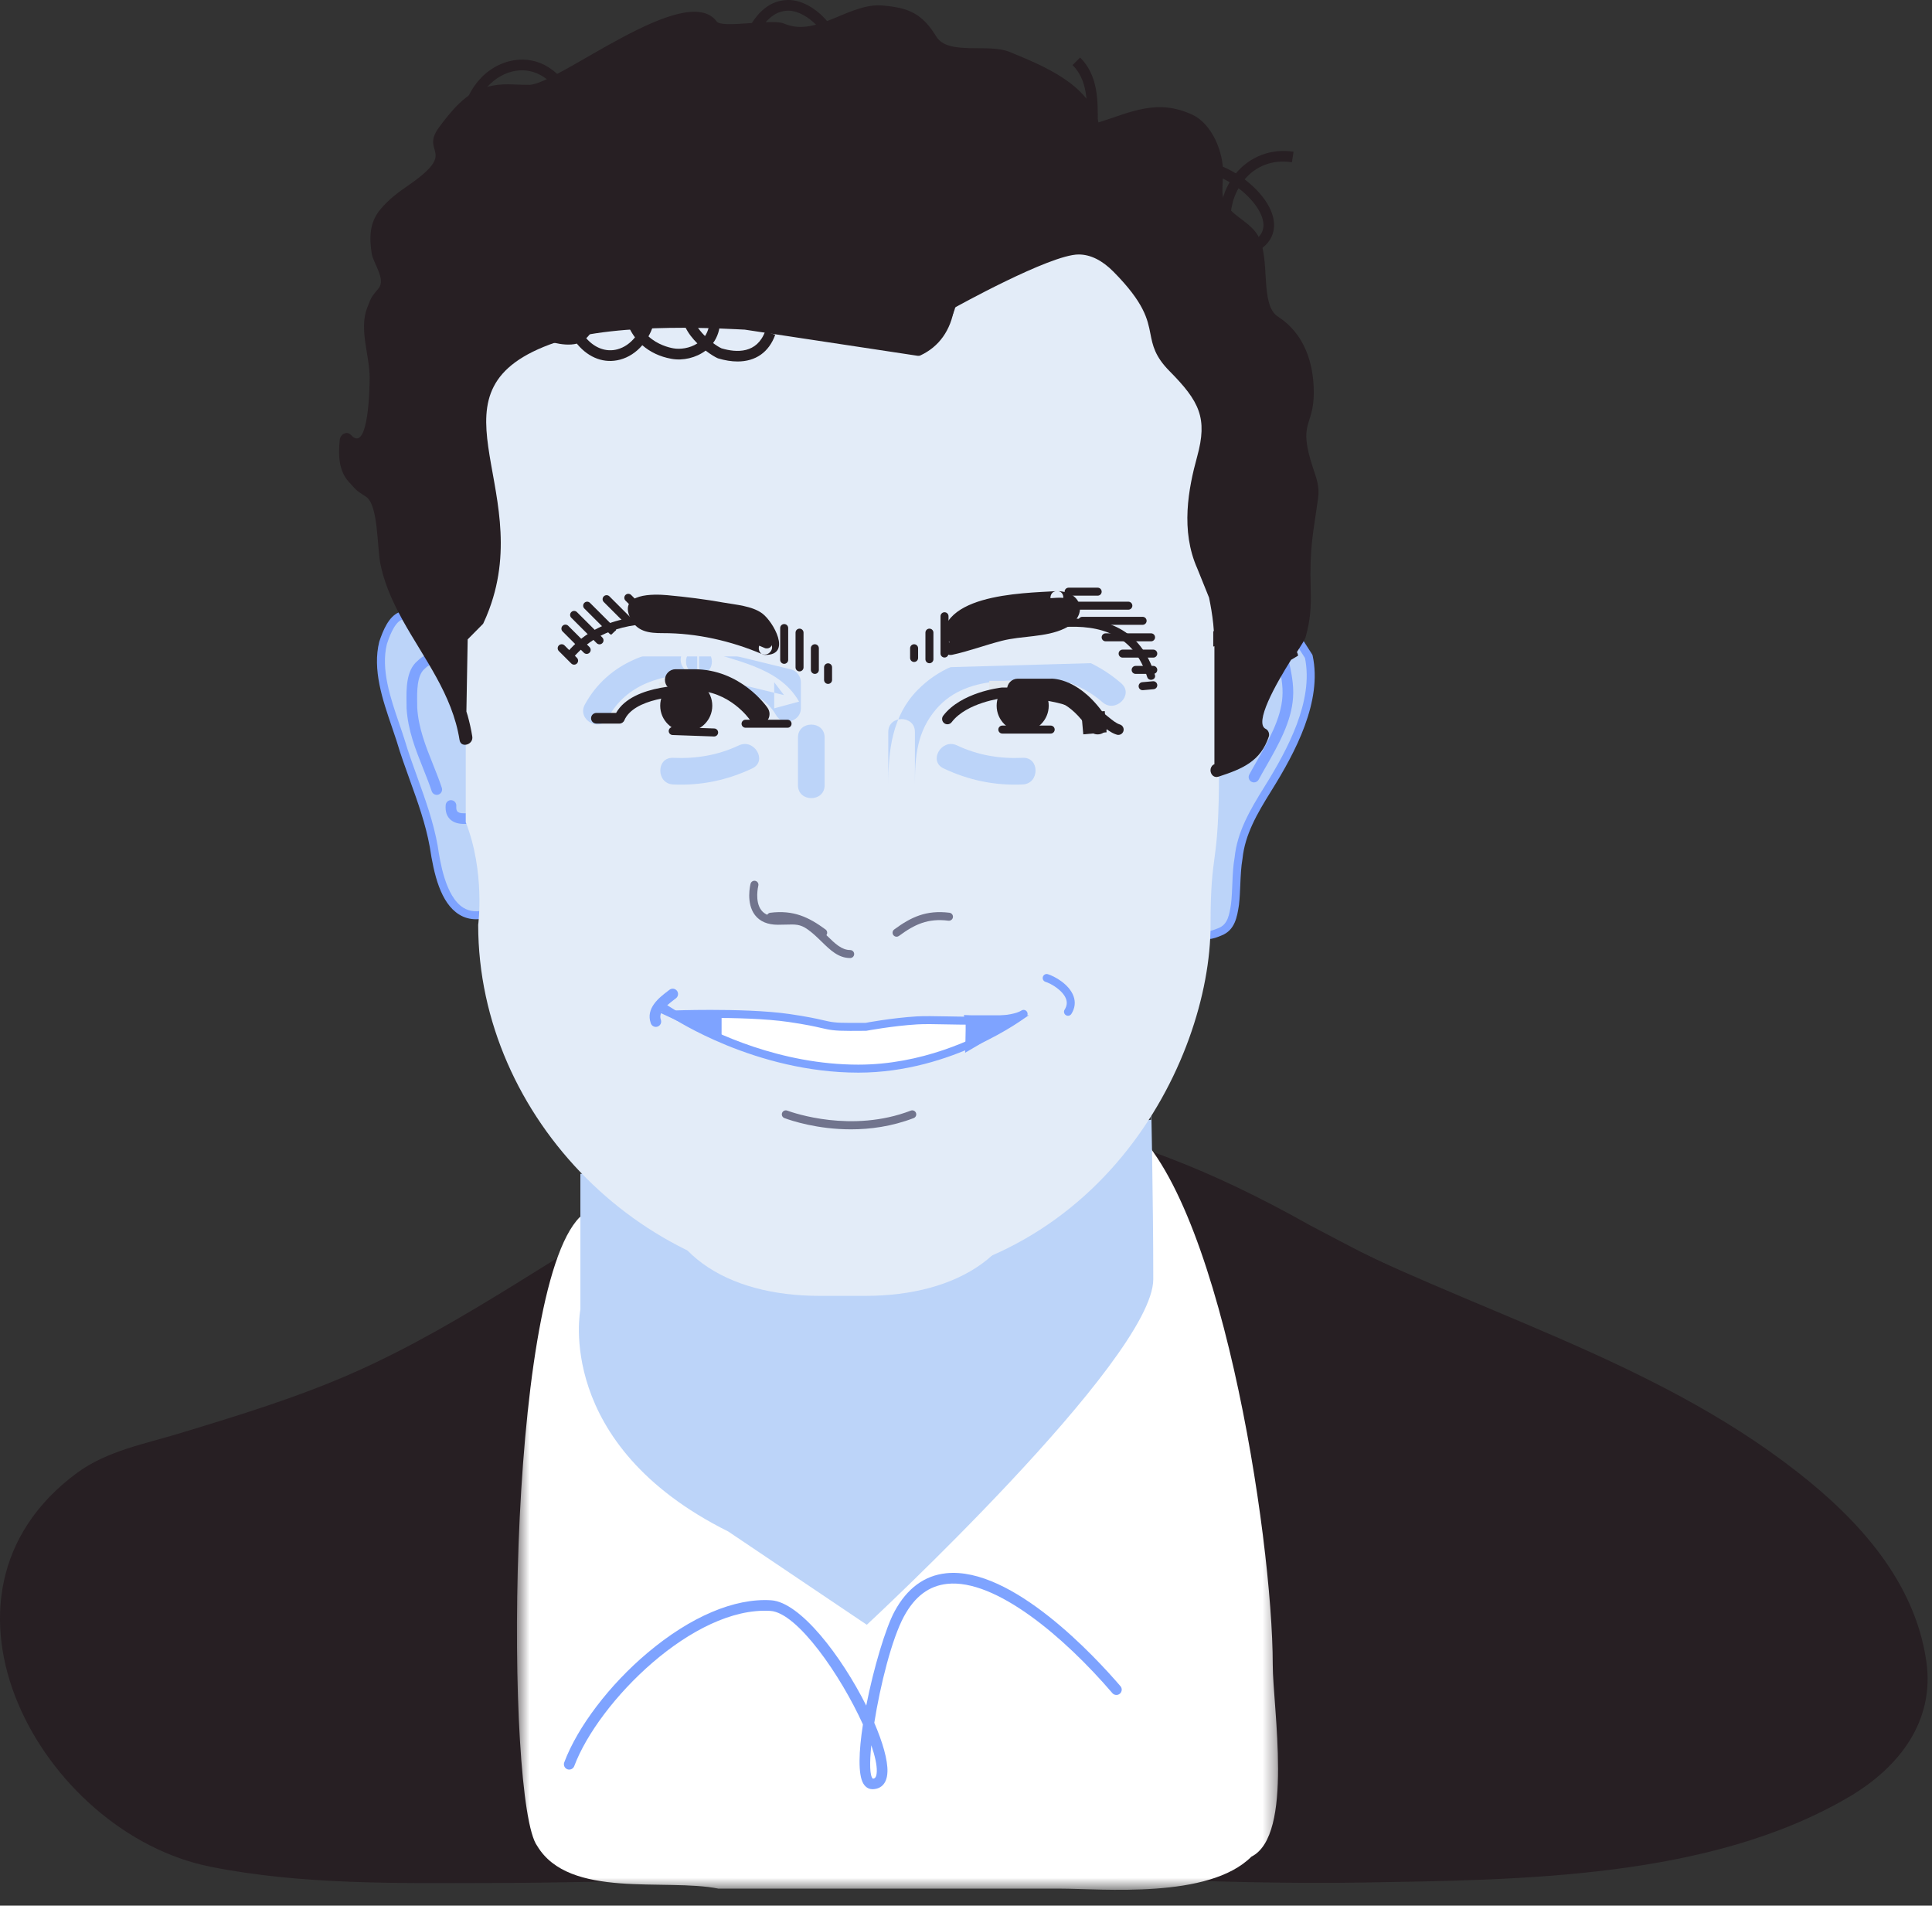
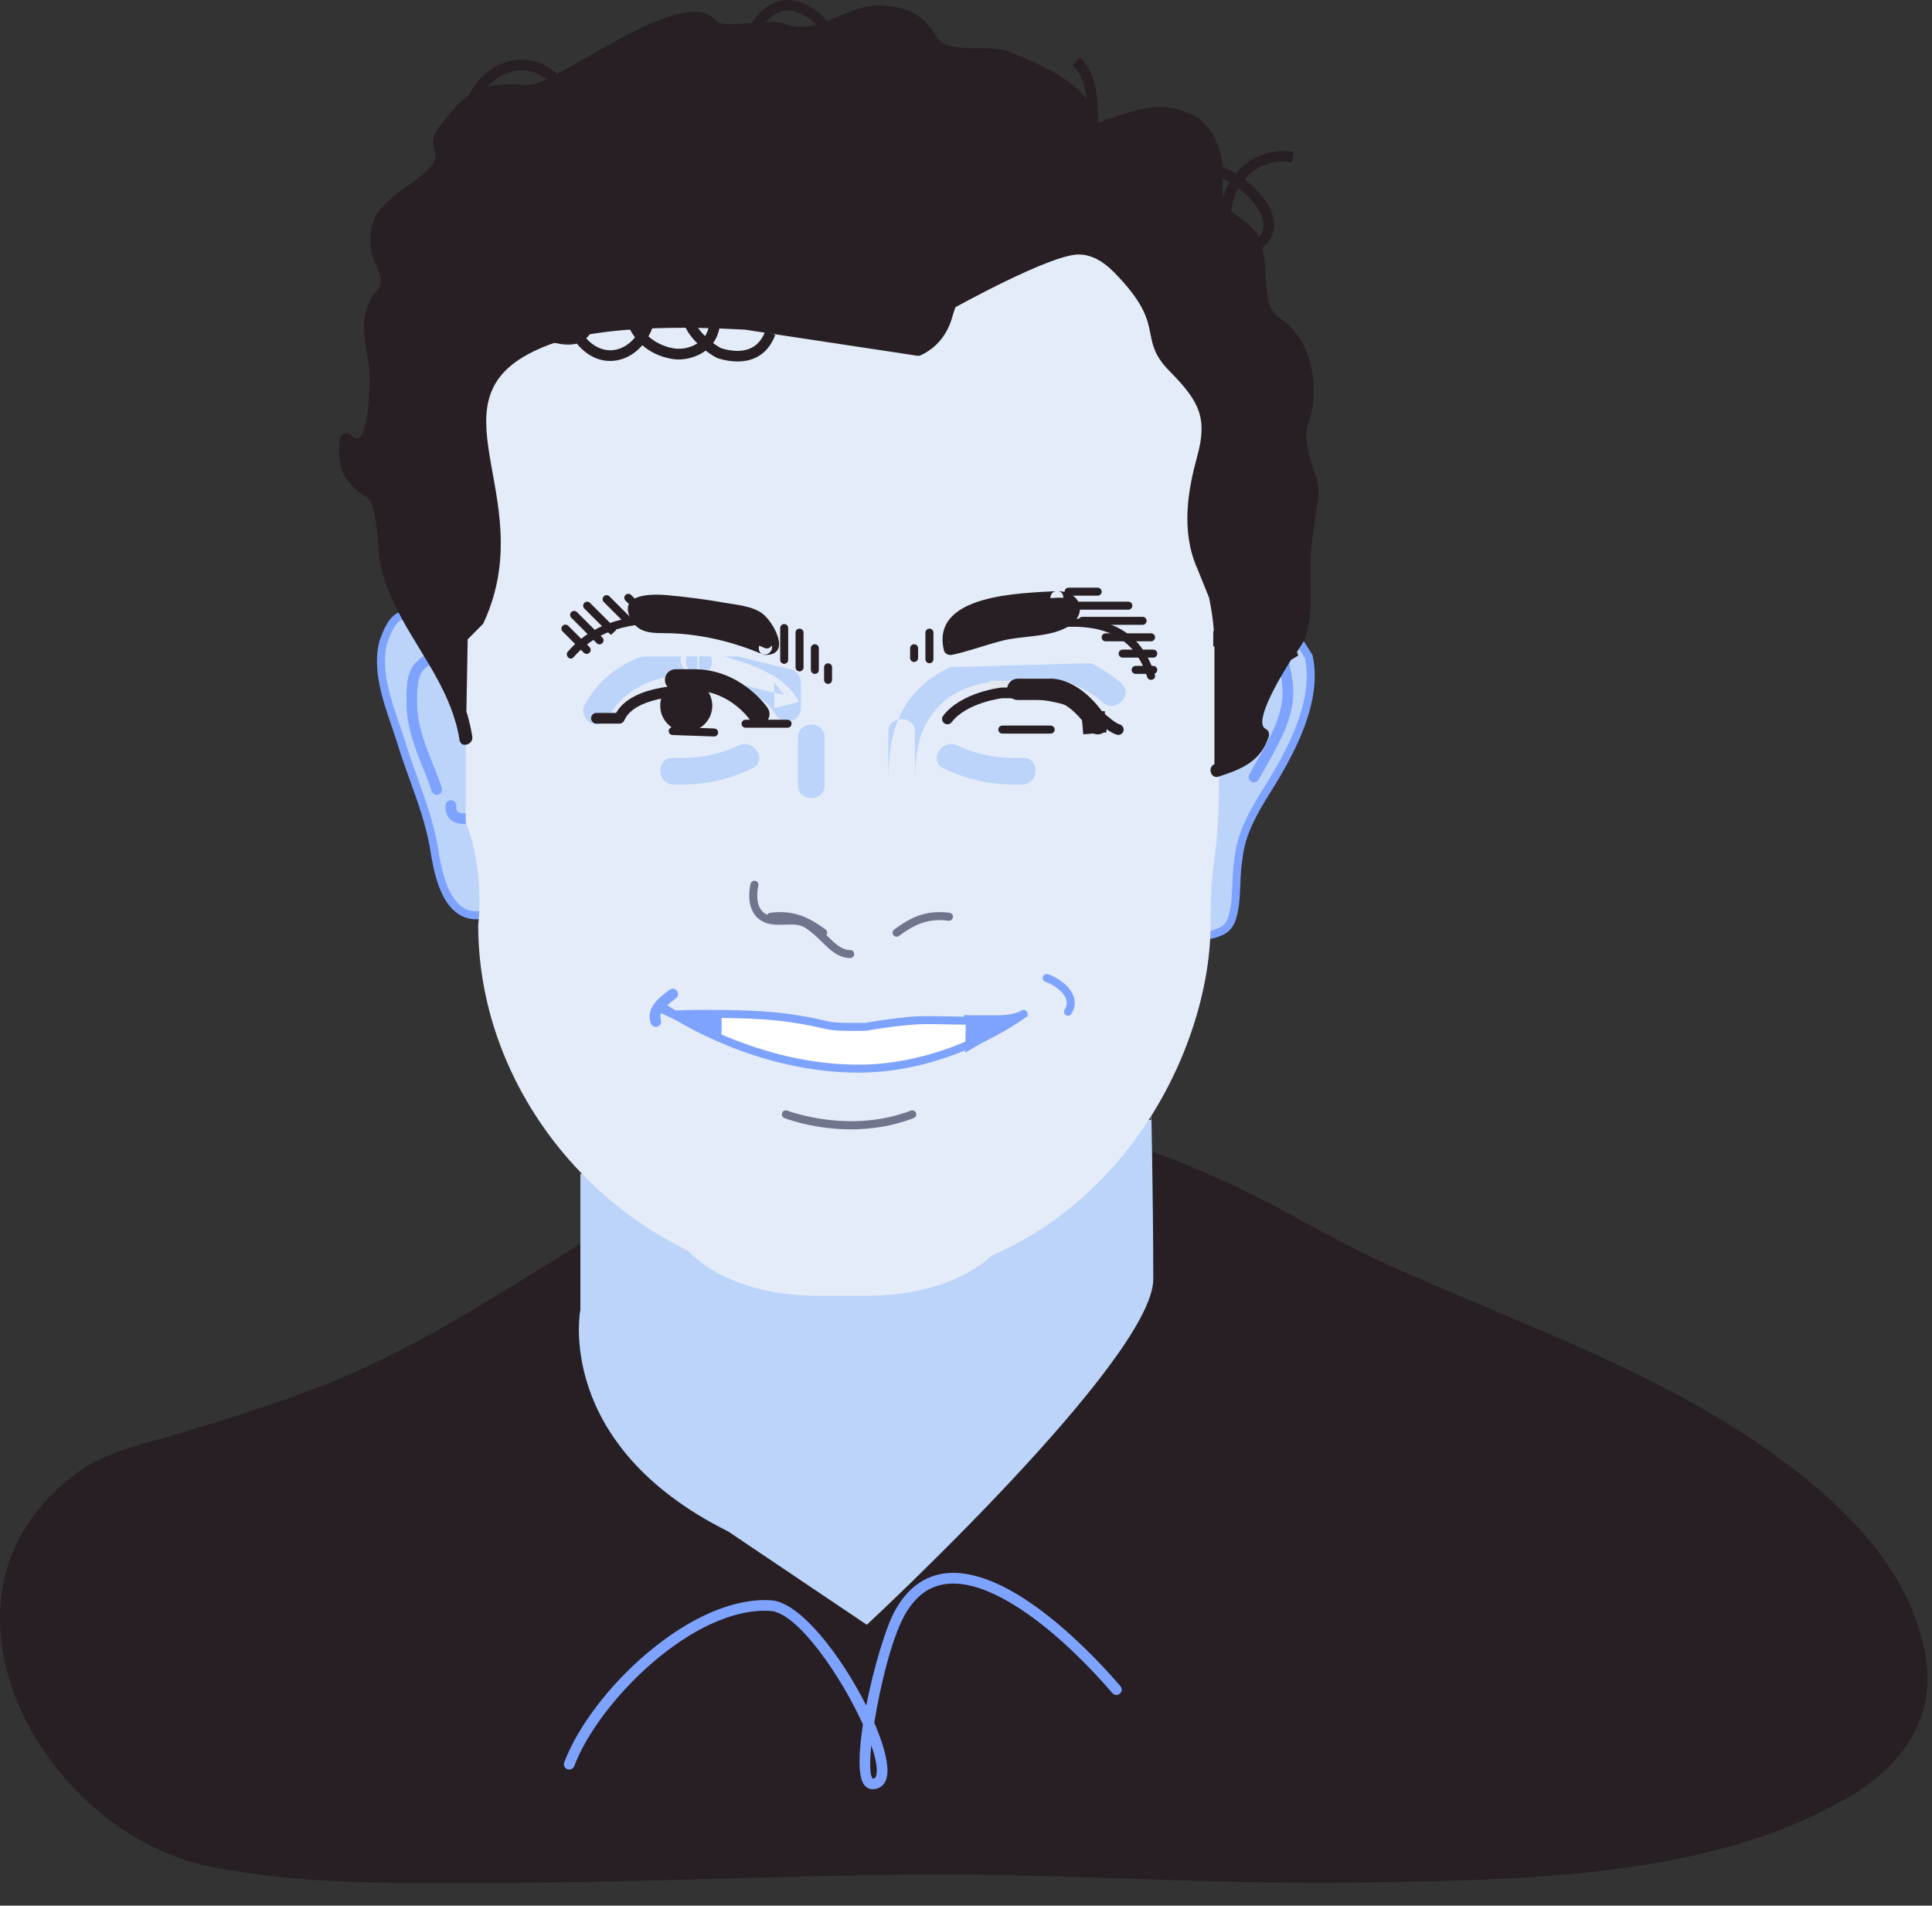
<svg xmlns="http://www.w3.org/2000/svg" xmlns:xlink="http://www.w3.org/1999/xlink" width="145px" height="143px" viewBox="0 0 145 143" version="1.1">
  <rect x="0" y="0" width="145" height="143" fill="#333333" stroke="none" />
  <title>Illustration / Ramy</title>
  <defs>
-     <polygon id="path-1" points="0.551 0.711 57.675 0.711 57.675 58.4 0.551 58.4" />
-   </defs>
+     </defs>
  <g id="Illustration-/-Ramy" stroke="none" stroke-width="1" fill="none" fill-rule="evenodd">
    <g id="Ramy">
      <path d="M100.9,93.305 C112.9,99.705 143.521,109.725 142.721,127.325 C137.921,143.859 80.308,138.373 67.289,138.684 C35.453,139.443 16.184,140.328 10.055,135.859 C0.913,129.192 -1.179,117.625 7.725,111.568 C9.278,110.512 23.521,107.459 32.824,102.125 C56.722,88.423 67.873,74.777 98.371,91.977 L100.9,93.305 Z" id="Fill-1" fill="#271F23" />
      <path d="M134.016,114.875 C137.675,117.988 143.462,124.786 139.205,129.456 C135.718,133.283 129.501,134.467 124.67,135.393 C110.795,138.056 96.221,137.483 82.171,137.051 C66.623,136.574 51.136,137.275 35.583,137.305 C27.596,137.32 16.162,138.539 9.62,132.945 C4.036,128.171 1.794,119.953 7.398,114.361 C8.898,112.865 10.883,112.519 12.842,111.928 C16.146,110.933 19.438,109.915 22.694,108.769 C35.026,104.429 45.109,96.066 56.846,90.542 C70.41,84.158 83.663,88.541 96.112,95.452 C98.369,96.705 100.386,93.251 98.13,91.999 C89.821,87.384 80.923,83.441 71.277,83.19 C63.932,82.999 57.004,85.787 50.647,89.199 C42.525,93.555 35.094,99.199 26.653,102.955 C22.407,104.844 17.916,106.213 13.476,107.56 C10.87,108.352 8.03,108.878 5.804,110.511 C-6.75,119.727 3.135,137.566 15.813,140.085 C22.62,141.438 29.764,141.316 36.668,141.303 C47.124,141.283 57.569,140.791 68.022,140.672 C79.456,140.543 90.881,141.462 102.326,141.267 C114.091,141.065 128.331,140.996 138.793,134.83 C142.539,132.621 145.225,129.147 144.574,124.664 C143.704,118.663 139.497,114.055 134.886,110.451 C123.912,101.873 110.292,98.368 98.13,91.999 C95.849,90.803 93.827,94.255 96.112,95.452 C108.674,102.032 123.015,105.515 134.016,114.875 Z" id="Fill-3" fill="#271F23" />
      <g id="Group-7" transform="translate(38.247, 83.414)">
        <mask id="mask-2" fill="white">
          <use xlink:href="#path-1" />
        </mask>
        <g id="Clip-6" />
        <path d="M46.075,0.711 C53.242,5.626 57.275,31.911 57.275,41.511 C57.275,44.711 58.875,54.311 55.675,55.911 C52.475,59.111 44.475,58.311 41.275,58.311 L15.675,58.311 C11.675,57.511 4.475,59.111 2.075,55.111 C-0.325,51.911 -0.325,13.511 5.275,7.911" id="Fill-5" fill="#FFFFFF" mask="url(#mask-2)" />
      </g>
      <path d="M43.559,88.088 L43.559,98.263 C43.559,98.263 41.531,108.391 54.657,114.925 L65.055,121.925 C65.055,121.925 86.555,101.992 86.555,95.992 C86.555,89.992 86.389,82.425 86.389,82.425 L86.389,84.032" id="Fill-8" fill="#BCD4F9" />
      <path d="M37.055,46.261 C37.055,45.761 30.455,46.125 30.055,46.225 C29.355,46.525 28.955,47.625 28.755,48.225 C28.155,50.625 29.355,53.325 30.055,55.525 C30.855,58.225 32.055,60.725 32.555,63.525 C32.855,65.525 33.555,69.525 36.655,68.525" id="Fill-10" fill="#BCD4F9" />
      <path d="M35.73,68.983 C35.268,68.983 34.842,68.864 34.459,68.626 C33.058,67.758 32.56,65.583 32.258,63.569 C31.948,61.836 31.347,60.169 30.766,58.557 C30.421,57.602 30.065,56.614 29.768,55.61 C29.656,55.261 29.53,54.893 29.401,54.516 C28.716,52.516 27.94,50.249 28.464,48.153 C28.752,47.287 29.172,46.277 29.937,45.949 C30.037,45.92 36.482,45.401 37.204,45.965 C37.277,46.021 37.355,46.169 37.355,46.261 C37.356,46.532 36.945,46.636 36.805,46.427 C36.052,46.144 30.601,46.41 30.127,46.517 C29.558,46.765 29.168,47.935 29.04,48.32 C28.565,50.222 29.311,52.4 29.968,54.321 C30.1,54.703 30.227,55.075 30.341,55.434 C30.636,56.427 30.988,57.407 31.331,58.353 C31.92,59.989 32.531,61.68 32.85,63.473 C33.022,64.617 33.421,67.277 34.775,68.117 C35.275,68.425 35.86,68.465 36.563,68.24 C36.721,68.188 36.889,68.276 36.941,68.433 C36.992,68.591 36.905,68.76 36.747,68.811 C36.391,68.925 36.051,68.983 35.73,68.983" id="Fill-12" fill="#7EA3FF" />
      <path d="M32.78,59.646 C32.613,59.646 32.457,59.54 32.401,59.372 C32.209,58.797 31.978,58.218 31.754,57.657 C31.193,56.254 30.612,54.803 30.514,53.136 L30.51,52.763 C30.494,51.73 30.471,50.315 31.325,49.605 C32.218,48.71 33.002,49.079 33.694,49.406 C34.012,49.555 34.341,49.71 34.726,49.786 C34.942,49.83 35.082,50.041 35.039,50.258 C34.997,50.474 34.787,50.617 34.568,50.571 C34.089,50.475 33.698,50.291 33.354,50.129 C32.689,49.815 32.385,49.674 31.863,50.195 C31.278,50.685 31.297,51.928 31.31,52.75 L31.314,53.112 C31.403,54.626 31.959,56.016 32.497,57.36 C32.725,57.931 32.961,58.522 33.16,59.119 C33.23,59.329 33.116,59.555 32.906,59.625 C32.864,59.639 32.822,59.646 32.78,59.646" id="Fill-14" fill="#7EA3FF" />
      <path d="M34.846,61.83 C34.45,61.83 34.086,61.75 33.817,61.514 C33.532,61.265 33.408,60.894 33.449,60.413 C33.466,60.192 33.656,60.026 33.88,60.047 C34.1,60.066 34.263,60.259 34.246,60.479 C34.228,60.694 34.262,60.839 34.344,60.913 C34.629,61.162 35.558,60.958 36.113,60.837 C36.342,60.786 36.552,60.741 36.724,60.716 C36.939,60.682 37.145,60.837 37.176,61.056 C37.207,61.274 37.056,61.478 36.837,61.509 C36.682,61.53 36.491,61.573 36.283,61.618 C35.829,61.718 35.315,61.83 34.846,61.83" id="Fill-16" fill="#7EA3FF" />
      <path d="M90.222,69.659 C90.222,70.525 91.222,70.059 91.556,69.925 C92.422,69.592 92.556,68.725 92.689,67.859 C92.822,66.725 92.756,65.525 92.956,64.392 C93.156,62.459 94.156,60.792 95.156,59.192 C96.822,56.525 98.956,52.659 98.222,49.259 L94.297,43.148 L90.222,49.219" id="Fill-18" fill="#BCD4F9" />
      <path d="M90.68,70.469 C90.52,70.469 90.366,70.436 90.235,70.347 C90.093,70.252 89.922,70.054 89.922,69.659 C89.922,69.493 90.057,69.359 90.222,69.359 C90.388,69.359 90.522,69.493 90.522,69.659 C90.522,69.757 90.54,69.829 90.569,69.849 C90.634,69.894 90.83,69.899 91.375,69.675 C91.376,69.675 91.443,69.647 91.444,69.647 C92.153,69.374 92.263,68.651 92.394,67.813 C92.447,67.349 92.467,66.848 92.488,66.363 C92.514,65.697 92.542,65.007 92.661,64.34 C92.857,62.436 93.792,60.809 94.902,59.033 C96.665,56.211 98.599,52.569 97.94,49.375 L94.291,43.694 L90.471,49.386 C90.379,49.523 90.193,49.56 90.055,49.468 C89.918,49.375 89.881,49.189 89.973,49.052 L94.047,42.981 C94.103,42.897 94.194,42.849 94.299,42.848 C94.4,42.849 94.494,42.901 94.549,42.986 L98.474,49.097 C98.494,49.127 98.508,49.161 98.516,49.196 C99.253,52.613 97.243,56.417 95.41,59.351 C94.341,61.062 93.44,62.625 93.254,64.423 C93.141,65.072 93.114,65.741 93.087,66.387 C93.066,66.884 93.046,67.397 92.988,67.893 C92.849,68.797 92.693,69.809 91.663,70.205 C91.395,70.316 91.022,70.469 90.68,70.469" id="Fill-20" fill="#7EA3FF" />
      <path d="M94.114,58.712 C94.05,58.712 93.985,58.697 93.925,58.664 C93.73,58.56 93.657,58.317 93.762,58.123 C93.937,57.796 94.131,57.456 94.332,57.104 C95.182,55.616 96.145,53.93 96.247,52.288 C96.31,51.409 96.122,50.562 95.923,49.666 C95.72,48.752 95.51,47.809 95.582,46.817 C95.597,46.596 95.79,46.431 96.009,46.447 C96.23,46.462 96.395,46.654 96.379,46.874 C96.317,47.749 96.505,48.596 96.704,49.492 C96.906,50.405 97.117,51.349 97.046,52.341 C96.932,54.165 95.92,55.937 95.027,57.501 C94.83,57.847 94.638,58.181 94.466,58.502 C94.394,58.636 94.256,58.712 94.114,58.712" id="Fill-22" fill="#7EA3FF" />
      <path d="M36.125,45.909 L34.955,47.079 L34.955,61.698 C36.421,65.43 35.889,69.404 35.889,69.404 C35.889,83.929 48.464,96.504 62.989,96.504 C82.417,96.504 90.855,79.626 90.855,69.404 C90.855,63.433 91.489,65.442 91.489,57.725 L91.489,43.216 L91.489,33.833 L88.055,23.779 L82.855,16.871 L72.021,17.816 L59.533,18.201 L47.693,19.699 C47.693,19.699 42.689,22.554 42.155,21.926 C41.621,21.299 34.955,25.631 34.955,25.631 L35.488,34.766 L36.125,45.909 Z" id="Fill-24" fill="#E3ECF8" />
      <path d="M77.356,87.236 L77.356,87.236 C77.356,94.089 71.801,97.243 64.949,97.243 L61.496,97.243 C54.643,97.243 49.088,94.089 49.088,87.236" id="Fill-26" fill="#E3ECF8" />
      <path d="M72.289,10.925 C72.156,11.459 54.855,23.425 54.855,23.425 L69.127,25.562 C70.306,25.016 71.193,23.968 71.455,22.301 C72.156,17.859 75.226,16.871 75.226,16.871 C75.226,16.871 80.409,15.57 84.205,19.364 C88.459,23.619 86.055,24.425 88.455,26.825 C90.855,29.225 91.489,30.625 90.655,33.625 C89.821,36.625 89.549,39.325 90.652,41.775 L93.497,48.748 C93.497,48.748 96.255,30.225 95.655,29.525 C95.055,28.825 90.155,21.225 90.155,21.225 L85.005,15.925 L79.356,14.625 L72.289,10.925 Z" id="Fill-28" fill="#271F23" />
      <path d="M77.357,16.256 C79.321,16.256 82.152,16.746 84.487,19.081 C87.003,21.597 87.282,23.008 87.507,24.141 C87.668,24.956 87.795,25.599 88.738,26.542 C91.111,28.916 91.956,30.439 91.041,33.733 C90.098,37.125 90.091,39.554 91.017,41.611 L93.314,47.242 C94.305,40.447 95.573,30.778 95.315,29.741 C94.575,28.817 90.016,21.748 89.819,21.442 L84.801,16.289 L79.266,15.015 C79.233,15.007 79.201,14.996 79.171,14.98 L72.346,11.406 C71.475,12.185 68.233,14.649 55.913,23.179 L69.065,25.149 C70.172,24.596 70.842,23.617 71.06,22.239 C71.791,17.606 74.969,16.533 75.104,16.49 C75.166,16.473 76.049,16.256 77.357,16.256 M93.497,49.149 C93.336,49.149 93.188,49.052 93.126,48.9 L90.281,41.926 C88.995,39.07 89.6,35.932 90.27,33.518 C91.073,30.631 90.449,29.385 88.173,27.108 C87.057,25.993 86.894,25.169 86.721,24.297 C86.508,23.216 86.265,21.991 83.921,19.647 C81.78,17.505 79.17,17.056 77.357,17.056 C76.156,17.056 75.332,17.257 75.323,17.259 C75.234,17.289 72.501,18.239 71.85,22.364 C71.586,24.041 70.703,25.273 69.295,25.925 C69.224,25.958 69.146,25.969 69.068,25.957 L54.796,23.821 C54.634,23.797 54.503,23.676 54.466,23.516 C54.429,23.356 54.493,23.189 54.628,23.097 C61.249,18.517 71.272,11.48 71.94,10.732 C71.981,10.657 72.046,10.596 72.126,10.561 C72.238,10.51 72.367,10.513 72.475,10.571 L79.496,14.247 L85.095,15.536 C85.17,15.553 85.239,15.591 85.292,15.646 L90.441,20.946 C91.85,23.116 95.481,28.708 95.959,29.265 C96.553,29.958 95.163,40.275 93.893,48.807 C93.866,48.985 93.723,49.124 93.544,49.145 C93.529,49.148 93.512,49.149 93.497,49.149" id="Fill-30" fill="#271F23" />
      <path d="M63.862,84.747 C61.347,84.747 59.399,84.098 58.874,83.903 C58.718,83.846 58.64,83.674 58.696,83.518 C58.754,83.363 58.925,83.283 59.081,83.341 C59.566,83.518 63.936,85.038 68.359,83.342 C68.512,83.282 68.687,83.36 68.746,83.514 C68.806,83.67 68.728,83.843 68.574,83.902 C66.925,84.534 65.301,84.747 63.862,84.747" id="Fill-32" fill="#71748D" />
      <path d="M50.621,76.125 C50.621,76.125 56.029,75.925 59.224,76.392 C62.418,76.859 61.725,77.059 63.806,77.059 L64.955,77.059 C64.955,77.059 66.954,76.683 68.821,76.571 C70.689,76.459 75.554,76.907 76.821,76.083 C76.821,76.083 71.488,80.192 64.421,80.192 C56.689,80.192 50.621,76.125 50.621,76.125" id="Fill-34" fill="#FFFFFF" />
      <path d="M51.663,76.399 C53.6,77.486 58.551,79.892 64.421,79.892 C69.146,79.892 73.113,78.006 75.156,76.808 C74.556,76.867 73.816,76.894 72.908,76.894 C72.29,76.894 71.665,76.882 71.079,76.871 C70.187,76.852 69.384,76.836 68.84,76.87 C67.012,76.98 65.031,77.349 65.011,77.353 L63.807,77.359 C62.583,77.359 62.27,77.286 61.646,77.143 C61.179,77.035 60.538,76.887 59.18,76.689 C57.448,76.436 55.04,76.383 53.324,76.383 C52.684,76.383 52.112,76.39 51.663,76.399 M64.421,80.492 C56.687,80.492 50.516,76.416 50.454,76.375 C50.346,76.302 50.297,76.168 50.333,76.044 C50.368,75.918 50.48,75.831 50.611,75.826 C50.622,75.825 51.784,75.783 53.324,75.783 C55.06,75.783 57.499,75.837 59.268,76.096 C60.648,76.297 61.303,76.448 61.78,76.558 C62.396,76.7 62.651,76.759 63.807,76.759 L64.955,76.759 C64.935,76.757 66.946,76.383 68.804,76.271 C69.36,76.238 70.179,76.254 71.09,76.271 C71.673,76.282 72.294,76.294 72.908,76.294 C73.66,76.294 75.946,76.294 76.658,75.832 C76.792,75.743 76.972,75.777 77.067,75.909 C77.16,76.04 77.132,76.222 77.005,76.32 C76.95,76.362 71.508,80.492 64.421,80.492" id="Fill-36" fill="#7EA3FF" />
-       <path d="M43.087,49.877 C43.01,49.877 42.934,49.847 42.875,49.789 L41.943,48.858 C41.826,48.74 41.826,48.55 41.943,48.433 C42.061,48.316 42.25,48.315 42.368,48.433 L43.3,49.365 C43.417,49.482 43.417,49.672 43.3,49.789 C43.241,49.847 43.165,49.877 43.087,49.877" id="Fill-38" fill="#271F23" />
      <path d="M44.031,49.069 C43.954,49.069 43.878,49.039 43.819,48.981 L42.223,47.385 C42.106,47.268 42.106,47.078 42.223,46.961 C42.34,46.843 42.53,46.843 42.648,46.961 L44.244,48.557 C44.36,48.674 44.36,48.864 44.244,48.981 C44.184,49.039 44.108,49.069 44.031,49.069" id="Fill-40" fill="#271F23" />
      <path d="M44.995,48.352 C44.918,48.352 44.842,48.322 44.783,48.264 L42.876,46.356 C42.758,46.238 42.758,46.049 42.876,45.932 C42.992,45.814 43.182,45.814 43.3,45.932 L45.208,47.84 C45.324,47.957 45.324,48.147 45.208,48.264 C45.148,48.322 45.072,48.352 44.995,48.352" id="Fill-42" fill="#271F23" />
      <path d="M45.954,47.637 C45.878,47.637 45.802,47.608 45.742,47.549 L43.856,45.663 C43.738,45.546 43.738,45.356 43.856,45.239 C43.973,45.121 44.163,45.121 44.28,45.239 L46.167,47.125 C46.284,47.242 46.284,47.433 46.167,47.549 C46.108,47.608 46.032,47.637 45.954,47.637" id="Fill-44" fill="#271F23" />
      <path d="M47.309,47.046 C47.232,47.046 47.156,47.016 47.097,46.958 L45.315,45.176 C45.197,45.058 45.197,44.869 45.315,44.751 C45.431,44.634 45.621,44.634 45.739,44.751 L47.522,46.534 C47.639,46.65 47.639,46.841 47.522,46.958 C47.463,47.016 47.387,47.046 47.309,47.046" id="Fill-46" fill="#271F23" />
      <path d="M48.811,46.814 C48.734,46.814 48.658,46.785 48.599,46.726 L46.943,45.07 C46.827,44.954 46.827,44.764 46.943,44.646 C47.06,44.53 47.251,44.53 47.367,44.646 L49.023,46.302 C49.14,46.419 49.14,46.61 49.023,46.726 C48.964,46.785 48.888,46.814 48.811,46.814" id="Fill-48" fill="#271F23" />
      <path d="M66.666,54.929 L66.666,58.847 C66.666,60.136 68.666,60.136 68.666,58.847 C68.666,56.762 68.823,54.883 70.269,53.205 C72.71,50.372 77.059,51.118 80.363,51.27 C81.652,51.329 81.648,49.329 80.363,49.27 C76.304,49.083 71.968,48.614 68.854,51.791 C66.965,53.719 66.666,56.304 66.666,58.847 C66.666,60.136 68.666,60.136 68.666,58.847 L68.666,54.929 C68.666,53.64 66.666,53.64 66.666,54.929" id="Fill-50" fill="#BCD4F9" />
      <path d="M80.156,76.225 C80.101,76.225 80.045,76.21 79.996,76.179 C79.856,76.091 79.813,75.905 79.903,75.765 C80.073,75.493 80.107,75.228 80.005,74.952 C79.765,74.313 78.873,73.8 78.47,73.68 C78.311,73.632 78.221,73.464 78.269,73.306 C78.316,73.147 78.481,73.056 78.642,73.104 C79.125,73.249 80.229,73.84 80.566,74.742 C80.735,75.192 80.681,75.656 80.409,76.085 C80.353,76.176 80.255,76.225 80.156,76.225" id="Fill-52" fill="#7EA3FF" />
      <path d="M49.222,77.059 C49.058,77.059 48.905,76.957 48.845,76.793 C48.439,75.656 49.48,74.86 50.103,74.384 L50.243,74.276 C50.418,74.14 50.669,74.173 50.805,74.346 C50.94,74.521 50.909,74.772 50.735,74.908 L50.589,75.02 C49.933,75.522 49.405,75.981 49.599,76.524 C49.673,76.732 49.565,76.961 49.357,77.036 C49.313,77.052 49.267,77.059 49.222,77.059" id="Fill-54" fill="#7EA3FF" />
-       <path d="M50.889,76.595 C50.834,76.595 50.779,76.58 50.729,76.548 L49.663,75.879 C49.522,75.792 49.48,75.606 49.569,75.466 C49.657,75.326 49.841,75.282 49.981,75.372 L51.048,76.041 C51.189,76.128 51.231,76.314 51.142,76.454 C51.086,76.545 50.989,76.595 50.889,76.595" id="Fill-56" fill="#7EA3FF" />
+       <path d="M50.889,76.595 C50.834,76.595 50.779,76.58 50.729,76.548 L49.663,75.879 C49.522,75.792 49.48,75.606 49.569,75.466 C49.657,75.326 49.841,75.282 49.981,75.372 L51.048,76.041 C51.189,76.128 51.231,76.314 51.142,76.454 " id="Fill-56" fill="#7EA3FF" />
      <path d="M84.162,51.285 C82.201,49.553 79.536,48.636 76.947,48.577 C75.656,48.547 75.66,50.547 76.947,50.577 C78.984,50.623 81.192,51.326 82.748,52.699 C83.712,53.549 85.131,52.14 84.162,51.285" id="Fill-58" fill="#BCD4F9" />
      <path d="M61.889,58.925 L61.889,55.341 C61.889,54.051 59.889,54.051 59.889,55.341 L59.889,58.925 C59.889,60.215 61.889,60.215 61.889,58.925" id="Fill-60" fill="#BCD4F9" />
      <path d="M45.625,53.873 C47.045,51.293 49.713,50.577 52.466,50.577 C53.79,50.577 53.71,48.728 52.466,48.577 C52.237,48.549 52.025,48.506 51.797,48.581 C50.803,48.906 50.893,50.152 51.797,50.509 C53.873,51.329 57.026,51.513 58.243,53.66 C58.737,54.531 60.107,54.142 60.107,53.155 L60.107,51.197 C60.107,50.763 59.803,50.338 59.373,50.233 C57.159,49.693 54.945,49.153 52.733,48.613 C51.479,48.307 50.948,50.236 52.201,50.541 C54.413,51.081 56.628,51.622 58.841,52.162 C58.597,51.841 58.351,51.519 58.107,51.197 L58.107,53.155 C58.728,52.987 59.349,52.819 59.971,52.65 C58.433,49.938 54.948,49.617 52.329,48.581 L52.329,50.509 C52.141,50.557 52.186,50.58 52.466,50.577 L52.466,48.577 C49.014,48.577 45.667,49.652 43.897,52.863 C43.274,53.993 45.002,55.002 45.625,53.873" id="Fill-62" fill="#BCD4F9" />
      <path d="M68.605,50.14 L84.334,49.694 C84.334,49.694 78.375,43.683 68.605,50.14" id="Fill-64" fill="#E3ECF8" />
      <path d="M44.437,49.258 L59.107,49.258 C59.107,49.258 51.605,39.907 44.437,49.258" id="Fill-66" fill="#E3ECF8" />
      <path d="M58.855,49.814 C58.689,49.814 58.555,49.68 58.555,49.514 L58.555,47.13 C58.555,46.964 58.689,46.83 58.855,46.83 C59.021,46.83 59.155,46.964 59.155,47.13 L59.155,49.514 C59.155,49.68 59.021,49.814 58.855,49.814" id="Fill-68" fill="#271F23" />
      <path d="M60.007,50.381 C59.841,50.381 59.707,50.246 59.707,50.081 L59.707,47.474 C59.707,47.308 59.841,47.174 60.007,47.174 C60.172,47.174 60.307,47.308 60.307,47.474 L60.307,50.081 C60.307,50.246 60.172,50.381 60.007,50.381" id="Fill-70" fill="#271F23" />
      <path d="M61.157,50.57 C60.992,50.57 60.857,50.435 60.857,50.27 L60.857,48.645 C60.857,48.479 60.992,48.345 61.157,48.345 C61.323,48.345 61.457,48.479 61.457,48.645 L61.457,50.27 C61.457,50.435 61.323,50.57 61.157,50.57" id="Fill-72" fill="#271F23" />
      <path d="M62.148,51.321 C61.982,51.321 61.848,51.186 61.848,51.021 L61.848,50.076 C61.848,49.91 61.982,49.776 62.148,49.776 C62.314,49.776 62.448,49.91 62.448,50.076 L62.448,51.021 C62.448,51.186 62.314,51.321 62.148,51.321" id="Fill-74" fill="#271F23" />
      <path d="M63.807,71.892 C62.923,71.892 62.311,71.294 61.664,70.662 C61.331,70.338 60.987,70.001 60.585,69.722 C60.049,69.352 59.696,69.361 58.994,69.383 C58.811,69.389 58.609,69.394 58.381,69.394 C57.615,69.394 57.039,69.153 56.668,68.676 C55.968,67.774 56.316,66.377 56.331,66.318 C56.372,66.158 56.537,66.06 56.695,66.102 C56.856,66.142 56.953,66.306 56.912,66.466 C56.91,66.478 56.623,67.642 57.144,68.31 C57.394,68.631 57.811,68.794 58.381,68.794 C58.603,68.794 58.798,68.789 58.976,68.783 C59.731,68.763 60.228,68.746 60.926,69.228 C61.371,69.536 61.733,69.891 62.084,70.234 C62.665,70.802 63.167,71.292 63.807,71.292 C63.972,71.292 64.107,71.426 64.107,71.592 C64.107,71.758 63.972,71.892 63.807,71.892" id="Fill-76" fill="#71748D" />
      <path d="M53.756,76.295 C53.755,76.625 53.756,77.525 53.756,77.525 L51.121,76.295 L53.756,76.295 Z" id="Fill-78" fill="#7EA3FF" />
      <polygon id="Fill-80" fill="#7EA3FF" points="54.157 78.154 49.32 75.895 54.157 75.895 54.156 77.525" />
      <path d="M72.855,76.587 C72.898,76.759 72.855,78.288 72.855,78.288 L75.755,76.587 L72.855,76.587 Z" id="Fill-82" fill="#7EA3FF" />
      <path d="M73.274,76.987 C73.275,77.148 73.275,77.347 73.271,77.581 L74.283,76.987 L73.274,76.987 Z M72.435,78.999 L72.455,78.277 C72.475,77.607 72.483,76.8 72.463,76.665 L72.339,76.169 L72.855,76.187 L77.227,76.187 L72.435,78.999 Z" id="Fill-84" fill="#7EA3FF" />
      <path d="M67.289,70.292 C67.197,70.292 67.106,70.25 67.047,70.17 C66.949,70.037 66.977,69.849 67.11,69.75 C68.381,68.814 69.519,68.278 71.259,68.494 C71.423,68.515 71.54,68.665 71.519,68.829 C71.499,68.994 71.346,69.107 71.185,69.09 C69.637,68.897 68.649,69.362 67.467,70.234 C67.413,70.273 67.351,70.292 67.289,70.292" id="Fill-86" fill="#71748D" />
      <path d="M61.781,70.292 C61.719,70.292 61.657,70.273 61.602,70.234 C60.422,69.362 59.435,68.898 57.886,69.09 C57.726,69.111 57.571,68.994 57.55,68.829 C57.53,68.665 57.646,68.515 57.811,68.494 C59.551,68.278 60.688,68.814 61.959,69.75 C62.093,69.849 62.121,70.037 62.022,70.17 C61.964,70.25 61.873,70.292 61.781,70.292" id="Fill-88" fill="#71748D" />
      <path d="M51.055,46.225 C47.874,46.042 44.819,46.363 42.618,48.899 C42.366,49.19 42.789,49.616 43.042,49.324 C45.145,46.9 48.037,46.652 51.055,46.825 C51.441,46.848 51.44,46.248 51.055,46.225" id="Fill-90" fill="#271F23" />
      <path d="M57.432,48.645 C58.324,48.831 58.248,46.944 56.532,46.251 C55.204,45.715 49.302,44.925 48.302,45.125 C47.202,45.225 47.612,47.044 49.116,47.012 C52.063,46.952 55.147,47.628 57.432,48.645" id="Fill-92" fill="#271F23" />
      <path d="M57.432,49.145 C59.466,49.162 58.03,46.645 57.212,46.036 C56.446,45.464 55.194,45.378 54.295,45.217 C52.904,44.968 51.495,44.792 50.087,44.663 C49.069,44.57 46.404,44.496 47.301,46.371 C47.796,47.405 48.691,47.514 49.749,47.511 C52.277,47.504 54.858,48.092 57.18,49.077 C57.766,49.326 58.276,48.464 57.684,48.213 C55.982,47.492 54.242,47.016 52.416,46.729 C51.533,46.591 50.642,46.539 49.749,46.511 C49.539,46.512 49.327,46.512 49.116,46.512 C48.246,45.88 48.084,45.574 48.632,45.596 C48.891,45.581 49.155,45.602 49.415,45.614 C50.825,45.68 52.236,45.891 53.628,46.113 C54.239,46.212 54.846,46.328 55.448,46.462 C55.709,46.519 55.964,46.59 56.218,46.668 C56.623,46.792 57.68,48.147 57.432,48.145 C56.787,48.14 56.787,49.14 57.432,49.145" id="Fill-94" fill="#271F23" />
      <path d="M55.45,55.936 C53.88,56.677 52.246,56.945 50.522,56.868 C49.233,56.809 49.238,58.809 50.522,58.868 C52.609,58.962 54.571,58.554 56.46,57.662 C57.626,57.113 56.61,55.388 55.45,55.936" id="Fill-96" fill="#BCD4F9" />
      <path d="M70.818,57.662 C72.706,58.554 74.669,58.962 76.755,58.867 C78.039,58.81 78.045,56.809 76.755,56.867 C75.031,56.946 73.398,56.678 71.827,55.936 C70.668,55.388 69.652,57.113 70.818,57.662" id="Fill-98" fill="#BCD4F9" />
      <path d="M53.596,55.266 L53.586,55.266 L50.479,55.157 C50.313,55.151 50.183,55.013 50.188,54.847 C50.195,54.681 50.333,54.555 50.5,54.557 L53.608,54.666 C53.773,54.672 53.902,54.811 53.896,54.977 C53.891,55.139 53.757,55.266 53.596,55.266" id="Fill-100" fill="#271F23" />
      <path d="M65.393,130.967 C65.256,132.307 65.274,133.282 65.511,133.474 C65.595,133.463 65.788,133.463 65.805,132.927 C65.819,132.446 65.669,131.764 65.393,130.967 M65.479,134.263 C65.317,134.263 65.012,134.208 64.796,133.844 C64.386,133.157 64.454,131.416 64.765,129.405 C63.107,125.734 59.846,121.012 57.823,120.884 C52.062,120.522 44.909,127.7 43.097,132.533 C43.018,132.739 42.788,132.843 42.581,132.767 C42.375,132.689 42.27,132.459 42.347,132.251 C43.347,129.585 45.741,126.436 48.592,124.035 C51.822,121.316 55.12,119.911 57.873,120.086 C60.067,120.224 63.158,124.287 65.013,127.99 C65.569,125.156 66.471,122.153 67.142,120.915 C68.075,119.193 69.376,118.232 71.007,118.058 C75.958,117.539 82.274,124.411 84.092,126.532 C84.236,126.699 84.216,126.952 84.048,127.096 C83.881,127.239 83.629,127.221 83.484,127.052 C79.871,122.836 74.717,118.472 71.091,118.854 C69.718,119 68.657,119.799 67.845,121.295 C66.933,122.98 66.062,126.463 65.617,129.281 C66.252,130.755 66.632,132.079 66.605,132.951 C66.567,134.135 65.805,134.263 65.479,134.263" id="Fill-102" fill="#7EA3FF" />
      <path d="M49.55,52.956 C49.55,51.877 50.425,51.002 51.503,51.002 C52.583,51.002 53.458,51.877 53.458,52.956 C53.458,54.035 52.583,54.909 51.503,54.909 C50.425,54.909 49.55,54.035 49.55,52.956" id="Fill-104" fill="#271F23" />
-       <path d="M74.8,52.956 C74.8,51.877 75.676,51.002 76.754,51.002 C77.833,51.002 78.709,51.877 78.709,52.956 C78.709,54.035 77.833,54.909 76.754,54.909 C75.676,54.909 74.8,54.035 74.8,52.956" id="Fill-106" fill="#271F23" />
      <polygon id="Fill-108" fill="#E2E8EE" points="74.248 51.892 78.556 51.892 78.556 51.092 74.248 51.092" />
      <path d="M86.555,49.348 L84.255,49.348 C84.089,49.348 83.955,49.213 83.955,49.048 C83.955,48.882 84.089,48.748 84.255,48.748 L86.555,48.748 C86.721,48.748 86.855,48.882 86.855,49.048 C86.855,49.213 86.721,49.348 86.555,49.348" id="Fill-110" fill="#271F23" />
      <path d="M86.555,50.57 L85.232,50.57 C85.066,50.57 84.932,50.435 84.932,50.27 C84.932,50.104 85.066,49.97 85.232,49.97 L86.555,49.97 C86.721,49.97 86.855,50.104 86.855,50.27 C86.855,50.435 86.721,50.57 86.555,50.57" id="Fill-111" fill="#271F23" />
-       <path d="M85.755,51.792 C85.601,51.792 85.471,51.675 85.457,51.519 C85.441,51.354 85.563,51.208 85.729,51.193 L86.529,51.121 C86.685,51.103 86.838,51.227 86.854,51.393 C86.869,51.558 86.747,51.704 86.582,51.718 L85.782,51.791 C85.773,51.792 85.764,51.792 85.755,51.792" id="Fill-112" fill="#271F23" />
      <path d="M86.678,50.646 C84.496,43.681 76.217,47.151 71.242,48.366 C70.866,48.458 71.026,49.038 71.402,48.946 C75.981,47.827 84.098,44.414 86.099,50.805 C86.214,51.173 86.794,51.016 86.678,50.646" id="Fill-113" fill="#271F23" />
      <path d="M69.755,49.77 C69.589,49.77 69.455,49.635 69.455,49.47 L69.455,47.474 C69.455,47.308 69.589,47.174 69.755,47.174 C69.921,47.174 70.055,47.308 70.055,47.474 L70.055,49.47 C70.055,49.635 69.921,49.77 69.755,49.77" id="Fill-114" fill="#271F23" />
-       <path d="M70.888,49.34 C70.722,49.34 70.588,49.205 70.588,49.04 L70.588,46.244 C70.588,46.078 70.722,45.944 70.888,45.944 C71.054,45.944 71.188,46.078 71.188,46.244 L71.188,49.04 C71.188,49.205 71.054,49.34 70.888,49.34" id="Fill-115" fill="#271F23" />
      <path d="M68.605,49.675 C68.439,49.675 68.305,49.541 68.305,49.375 L68.305,48.645 C68.305,48.479 68.439,48.345 68.605,48.345 C68.771,48.345 68.905,48.479 68.905,48.645 L68.905,49.375 C68.905,49.541 68.771,49.675 68.605,49.675" id="Fill-116" fill="#271F23" />
      <path d="M79.321,44.858 C77.238,44.966 72.405,45.652 71.705,46.587 C71.005,47.522 71.322,48.656 71.322,48.656 C72.441,48.453 75.235,47.246 78.856,46.981 C80.278,46.876 81.749,44.733 79.321,44.858" id="Fill-117" fill="#271F23" />
      <path d="M79.321,44.358 C76.689,44.516 69.837,44.566 70.84,48.789 C70.905,49.066 71.197,49.193 71.455,49.138 C72.717,48.87 73.939,48.405 75.189,48.086 C76.712,47.696 78.472,47.838 79.888,47.167 C81.718,46.3 81.293,44.368 79.321,44.358 C78.677,44.355 78.677,45.355 79.321,45.358 C79.985,45.362 80.235,45.554 79.73,46.063 C79.332,46.465 78.785,46.487 78.261,46.534 C77.301,46.618 76.349,46.802 75.409,47.006 C73.981,47.316 72.617,47.871 71.189,48.174 C71.395,48.29 71.6,48.407 71.805,48.523 C71.1,45.555 77.502,45.468 79.321,45.358 C79.962,45.32 79.966,44.32 79.321,44.358" id="Fill-118" fill="#271F23" />
      <path d="M49.671,52.014 L49.427,51.252 L49.717,51.158 C50.403,50.931 51.343,50.62 52.121,50.62 C52.122,50.62 52.123,50.62 52.124,50.62 C52.948,50.62 53.801,50.78 54.659,51.096 L54.383,51.847 C53.614,51.564 52.854,51.42 52.124,51.42 L52.122,51.42 L52.121,51.42 C51.471,51.42 50.603,51.708 49.967,51.917 L49.671,52.014 Z" id="Fill-119" fill="#E2E8EE" />
      <path d="M83.932,55.148 C83.893,55.148 83.853,55.142 83.815,55.13 C83.395,55.002 83.052,54.723 82.656,54.401 C81.673,53.601 80.186,52.392 75.934,52.392 C75.713,52.392 75.534,52.214 75.534,51.992 C75.534,51.771 75.713,51.592 75.934,51.592 C80.471,51.592 82.089,52.909 83.161,53.781 C83.506,54.062 83.779,54.282 84.048,54.366 C84.26,54.43 84.38,54.654 84.315,54.865 C84.261,55.038 84.104,55.148 83.932,55.148" id="Fill-120" fill="#271F23" />
      <path d="M46.489,54.299 L44.761,54.299 C44.539,54.299 44.361,54.12 44.361,53.899 C44.361,53.678 44.539,53.499 44.761,53.499 L46.24,53.499 C47.497,51.262 51.911,51.413 52.105,51.42 C52.325,51.43 52.497,51.615 52.489,51.836 C52.48,52.056 52.297,52.231 52.073,52.219 C50.864,52.173 47.56,52.409 46.857,54.056 C46.794,54.203 46.649,54.299 46.489,54.299" id="Fill-121" fill="#271F23" />
      <path d="M56.956,54.383 C56.701,54.383 56.449,54.261 56.294,54.034 C56.228,53.937 54.737,51.819 52.089,51.819 L50.705,51.819 C50.263,51.819 49.905,51.462 49.905,51.019 C49.905,50.578 50.263,50.219 50.705,50.219 L52.089,50.219 C55.606,50.219 57.538,53.016 57.618,53.135 C57.865,53.501 57.769,53.999 57.404,54.247 C57.266,54.339 57.109,54.383 56.956,54.383" id="Fill-122" fill="#271F23" />
      <path d="M86.389,48.125 L82.981,48.125 C82.816,48.125 82.681,47.991 82.681,47.825 C82.681,47.66 82.816,47.525 82.981,47.525 L86.389,47.525 C86.554,47.525 86.689,47.66 86.689,47.825 C86.689,47.991 86.554,48.125 86.389,48.125" id="Fill-123" fill="#271F23" />
      <path d="M85.755,46.887 L81.232,46.887 C81.066,46.887 80.932,46.753 80.932,46.587 C80.932,46.421 81.066,46.287 81.232,46.287 L85.755,46.287 C85.921,46.287 86.055,46.421 86.055,46.587 C86.055,46.753 85.921,46.887 85.755,46.887" id="Fill-124" fill="#271F23" />
      <path d="M84.685,45.751 L80.432,45.751 C80.266,45.751 80.132,45.617 80.132,45.451 C80.132,45.285 80.266,45.151 80.432,45.151 L84.685,45.151 C84.85,45.151 84.985,45.285 84.985,45.451 C84.985,45.617 84.85,45.751 84.685,45.751" id="Fill-125" fill="#271F23" />
      <path d="M82.382,44.7 L80.201,44.7 C80.035,44.7 79.901,44.565 79.901,44.4 C79.901,44.234 80.035,44.1 80.201,44.1 L82.382,44.1 C82.547,44.1 82.682,44.234 82.682,44.4 C82.682,44.565 82.547,44.7 82.382,44.7" id="Fill-126" fill="#271F23" />
      <path d="M92.953,14.124 C92.687,14.594 92.506,15.114 92.417,15.647 C92.286,16.561 92.633,17.96 93.224,18.276 C93.513,18.432 93.894,18.299 94.355,17.884 C94.906,17.401 94.973,16.743 94.556,15.924 C94.236,15.295 93.653,14.655 92.953,14.124 M93.477,19.141 C93.226,19.141 93.015,19.072 92.847,18.983 C91.822,18.436 91.474,16.59 91.626,15.524 C91.74,14.841 91.97,14.219 92.288,13.674 C91.267,13.062 90.112,12.714 89.186,12.923 C87.786,13.24 87.454,14.767 87.422,15.991 L86.622,15.971 C86.697,13.093 88.15,12.337 89.01,12.143 C90.178,11.879 91.558,12.284 92.753,13.012 C93.785,11.771 95.367,11.122 97.083,11.386 L96.962,12.176 C95.428,11.94 94.21,12.52 93.413,13.46 C94.221,14.071 94.89,14.816 95.27,15.56 C95.847,16.698 95.708,17.763 94.886,18.482 C94.334,18.98 93.859,19.141 93.477,19.141" id="Fill-127" fill="#271F23" />
      <path d="M35.382,9.8 L34.582,9.8 C34.582,7.283 36.077,5.143 38.218,4.597 C40.087,4.121 41.85,5.022 42.933,7.009 L42.231,7.391 C41.334,5.748 39.909,4.991 38.415,5.373 C36.954,5.745 35.382,7.289 35.382,9.8" id="Fill-128" fill="#271F23" />
      <path d="M55.547,5.562 L54.816,5.238 C54.943,4.951 55.07,4.629 55.205,4.289 C55.919,2.479 56.898,-1.13686839e-14 59.182,-1.13686839e-14 C61.051,-1.13686839e-14 63.182,2.238 63.182,4.2 L62.382,4.2 C62.382,2.558 60.503,0.8 59.182,0.8 C57.442,0.8 56.614,2.897 55.949,4.582 C55.81,4.933 55.678,5.266 55.547,5.562" id="Fill-129" fill="#271F23" />
      <path d="M82.382,10 L81.582,10 L81.587,9.327 C81.606,7.62 81.624,6.008 80.498,4.883 L81.065,4.317 C82.428,5.68 82.406,7.538 82.387,9.336 L82.382,10 Z" id="Fill-130" fill="#271F23" />
      <path d="M82.099,9.296 C82.084,9.301 82.067,9.305 82.051,9.31 C82.037,9.208 82.024,9.104 82.002,9.008 C82.093,9.126 82.128,9.224 82.099,9.296 M30.214,46.528 C31.816,49.42 33.949,52.096 34.491,55.532 C34.545,55.877 34.848,55.948 35.1,55.848 C35.313,55.763 35.491,55.556 35.445,55.267 C35.36,54.729 35.24,54.211 35.1,53.702 C35.072,53.598 35.035,53.497 35.004,53.395 L35.1,47.98 L36.164,46.904 L36.259,46.809 C36.34,46.636 36.416,46.463 36.491,46.291 C36.53,46.196 36.566,46.103 36.604,46.009 C36.641,45.916 36.679,45.822 36.714,45.729 C40.2,36.4 31.38,29.228 41.701,25.693 C46.538,24.1 54.936,24.704 55.895,24.736 L68.864,26.698 C68.943,26.71 69.019,26.699 69.089,26.665 C70.482,26.013 71.356,24.782 71.619,23.104 C71.619,23.104 78.813,19.096 80.95,19.096 C81.838,19.096 82.717,19.53 83.567,20.388 C85.886,22.732 86.126,23.956 86.339,25.037 C86.509,25.909 86.67,26.733 87.775,27.848 C90.028,30.126 90.645,31.372 89.85,34.259 C89.186,36.672 88.588,39.811 89.862,42.667 L90.742,44.847 C90.868,45.46 90.982,46.112 91.056,46.812 C91.076,46.992 91.088,47.178 91.102,47.364 C91.087,47.365 91.072,47.368 91.056,47.369 L91.056,47.812 L91.056,48.519 C91.086,48.512 91.114,48.499 91.144,48.493 L91.144,57.344 C91.112,57.357 91.083,57.374 91.056,57.392 C90.763,57.596 90.804,58.04 91.05,58.224 C91.153,58.3 91.288,58.335 91.452,58.281 C93.244,57.698 94.615,57.131 95.228,55.265 C95.292,55.071 95.193,54.789 95.001,54.701 C94.092,54.285 95.739,51.35 96.896,49.516 L97.424,49.2 C97.413,49.103 97.383,49.012 97.336,48.932 C97.684,48.394 97.94,47.982 97.984,47.826 C98.349,46.516 98.411,45.55 98.37,44.2 C98.276,41.04 98.548,40.108 98.924,37.399 C99.047,36.521 98.809,35.913 98.545,35.116 C97.38,31.597 98.594,32.087 98.602,29.476 C98.608,27.247 97.888,25.03 95.925,23.768 C94.496,22.849 95.414,19.401 94.392,17.646 C94.053,17.062 93.393,16.628 92.88,16.226 C91.474,15.128 91.755,14.658 91.791,12.984 C91.824,11.425 90.968,9.294 89.486,8.608 C86.85,7.388 84.921,8.404 82.445,9.188 C81.712,6.318 78.335,4.95 75.772,3.896 C74.152,3.229 71.154,4.188 70.266,2.737 C69.211,1.013 68.199,0.572 66.207,0.412 C63.707,0.209 61.3,2.824 58.841,1.768 C57.951,1.385 54.186,2.15 53.789,1.613 C51.482,-1.503 41.864,6.353 39.719,6.366 C38.472,6.373 37.76,6.205 36.552,6.517 C34.984,6.923 33.874,8.313 32.956,9.547 C31.481,11.534 34.452,11.275 30.66,13.901 C29.852,14.46 29.192,14.946 28.548,15.712 C27.722,16.694 27.716,17.831 27.892,18.999 C28.006,19.757 28.99,20.952 28.404,21.65 C27.853,22.306 27.871,22.292 27.555,23.104 C26.935,24.7 27.737,26.679 27.744,28.306 C27.747,28.966 27.672,34.091 26.344,32.646 C26.023,32.296 25.541,32.598 25.5,33 C25.388,34.067 25.392,35.292 26.172,36.153 C26.824,36.874 26.7,36.767 27.476,37.281 C28.397,37.891 28.297,41.082 28.552,42.332 C28.82,43.641 29.328,44.844 29.936,46.004" id="Fill-131" fill="#271F23" />
      <path d="M47.946,21.837 C47.902,21.837 47.86,21.852 47.822,21.881 C47.637,22.021 47.418,22.572 47.763,23.75 C47.85,24.061 47.97,24.332 48.114,24.568 C48.26,24.251 48.37,23.9 48.439,23.521 C48.61,22.644 48.39,22.069 48.097,21.886 C48.044,21.853 47.994,21.837 47.946,21.837 M43.902,22.373 C43.738,22.373 43.573,22.46 43.482,22.593 C43.118,23.081 43.266,23.968 43.577,24.673 C44.044,24.134 44.511,23.055 44.25,22.601 C44.174,22.453 44.07,22.383 43.93,22.374 C43.921,22.373 43.911,22.373 43.902,22.373 M52.079,23.252 C52.081,23.257 52.06,23.289 52.038,23.367 C51.886,23.967 52.353,24.665 52.91,25.218 C53.123,24.903 53.235,24.525 53.245,24.089 C53.258,23.537 53.258,23.537 52.768,23.392 L52.67,23.363 C52.616,23.353 52.53,23.333 52.447,23.314 C52.324,23.285 52.136,23.24 52.079,23.252 M55.357,27.126 C54.902,27.126 54.408,27.048 53.88,26.889 C53.674,26.8 53.331,26.596 52.96,26.309 C52.254,26.846 51.254,27.089 50.382,26.923 C49.532,26.772 48.79,26.417 48.206,25.905 C47.75,26.437 47.179,26.817 46.534,26.988 C45.377,27.295 44.212,26.877 43.338,25.84 C43.324,25.821 43.31,25.803 43.297,25.785 C42.762,25.925 42.121,25.842 41.63,25.73 C40.066,25.305 40.062,24.088 40.058,22.911 C40.056,22.602 40.055,22.277 40.029,21.943 L40.826,21.88 C40.854,22.235 40.856,22.58 40.858,22.908 C40.862,24.145 40.903,24.703 41.826,24.954 C42.229,25.047 42.59,25.078 42.869,25.052 C42.442,24.129 42.236,22.925 42.83,22.131 C43.07,21.772 43.525,21.544 43.978,21.576 C44.403,21.602 44.759,21.837 44.954,22.221 C45.473,23.124 44.712,24.694 43.998,25.382 C44.649,26.127 45.498,26.435 46.33,26.215 C46.841,26.079 47.296,25.764 47.657,25.315 C47.358,24.921 47.132,24.468 46.994,23.969 C46.462,22.15 47.057,21.457 47.337,21.244 C47.682,20.981 48.135,20.968 48.52,21.207 C49.03,21.525 49.484,22.339 49.226,23.67 C49.119,24.249 48.928,24.78 48.668,25.241 C49.358,25.872 50.194,26.077 50.527,26.137 C51.03,26.231 51.756,26.146 52.339,25.769 C51.629,25.065 51.022,24.121 51.266,23.157 C51.523,22.272 52.217,22.437 52.631,22.536 C52.705,22.553 52.782,22.571 52.863,22.587 L52.996,22.625 C53.775,22.857 54.068,23.045 54.045,24.107 C54.031,24.732 53.851,25.287 53.518,25.743 C53.766,25.929 53.995,26.069 54.156,26.141 C55.288,26.476 56.818,26.542 57.43,24.853 L58.182,25.125 C57.706,26.436 56.709,27.125 55.357,27.126" id="Fill-132" fill="#271F23" />
      <path d="M78.856,55.048 L75.226,55.048 C75.061,55.048 74.926,54.914 74.926,54.748 C74.926,54.582 75.061,54.448 75.226,54.448 L78.856,54.448 C79.021,54.448 79.156,54.582 79.156,54.748 C79.156,54.914 79.021,55.048 78.856,55.048" id="Fill-135" fill="#271F23" />
      <path d="M71.107,54.351 C71.023,54.351 70.936,54.325 70.864,54.269 C70.689,54.135 70.655,53.884 70.789,53.709 C72.136,51.943 75.059,51.608 75.183,51.594 L77.041,51.592 C77.262,51.592 77.441,51.771 77.441,51.992 C77.441,52.213 77.262,52.392 77.041,52.392 L75.226,52.392 C75.243,52.393 72.562,52.703 71.424,54.193 C71.347,54.297 71.227,54.351 71.107,54.351" id="Fill-136" fill="#271F23" />
      <path d="M59.107,54.61 L55.955,54.61 C55.79,54.61 55.655,54.475 55.655,54.31 C55.655,54.144 55.79,54.01 55.955,54.01 L59.107,54.01 C59.272,54.01 59.407,54.144 59.407,54.31 C59.407,54.475 59.272,54.61 59.107,54.61" id="Fill-137" fill="#271F23" />
      <polygon id="Fill-138" fill="#271F23" points="81.302 55.106 81.161 53.513 82.912 53.358 83.052 54.952" />
      <path d="M82.382,55.11 C82.122,55.11 81.866,54.982 81.712,54.746 C80.275,52.545 78.903,52.511 78.873,52.529 L76.383,52.53 C75.942,52.53 75.583,52.172 75.583,51.73 C75.583,51.288 75.942,50.93 76.383,50.93 L78.843,50.93 C79.018,50.916 81.098,50.877 83.052,53.873 C83.294,54.243 83.189,54.738 82.819,54.979 C82.684,55.068 82.532,55.11 82.382,55.11" id="Fill-139" fill="#271F23" />
    </g>
  </g>
</svg>